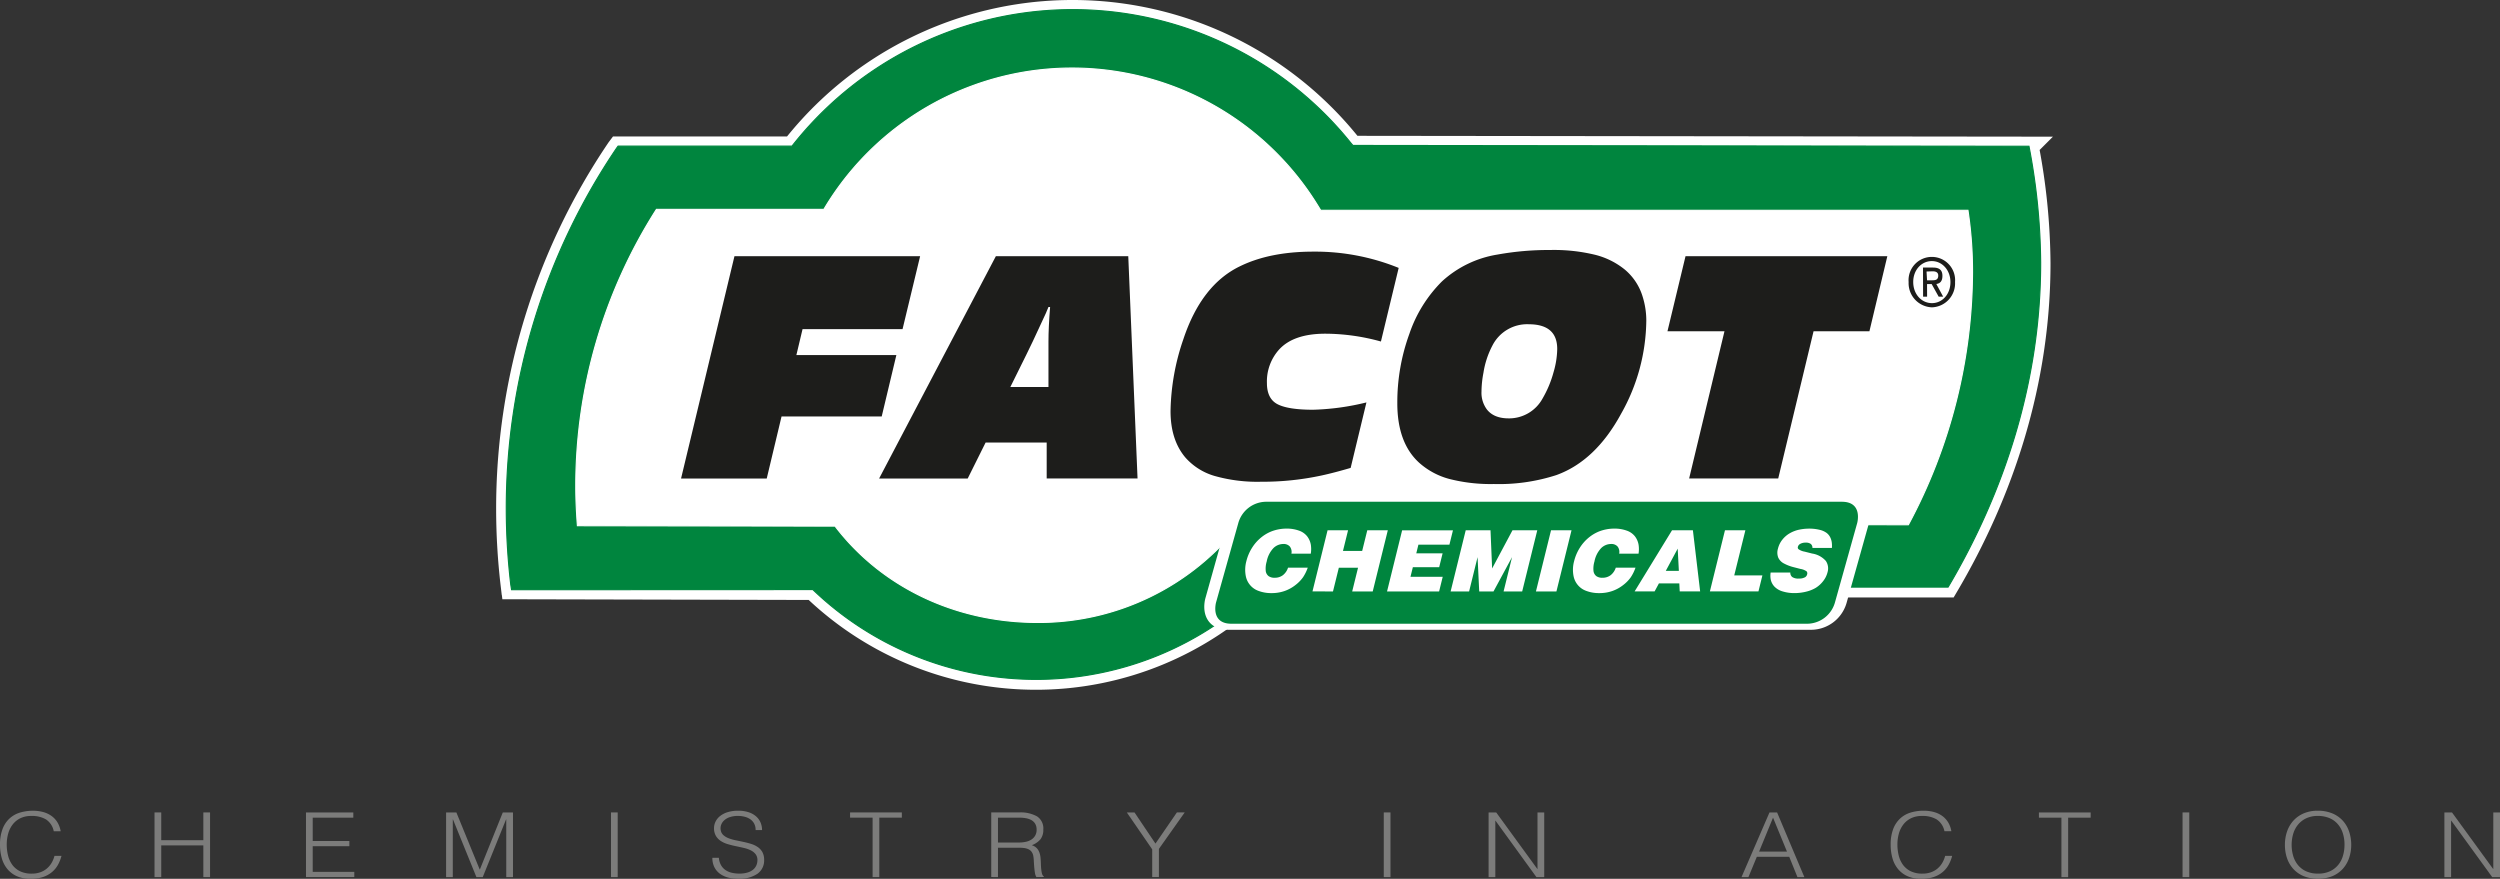
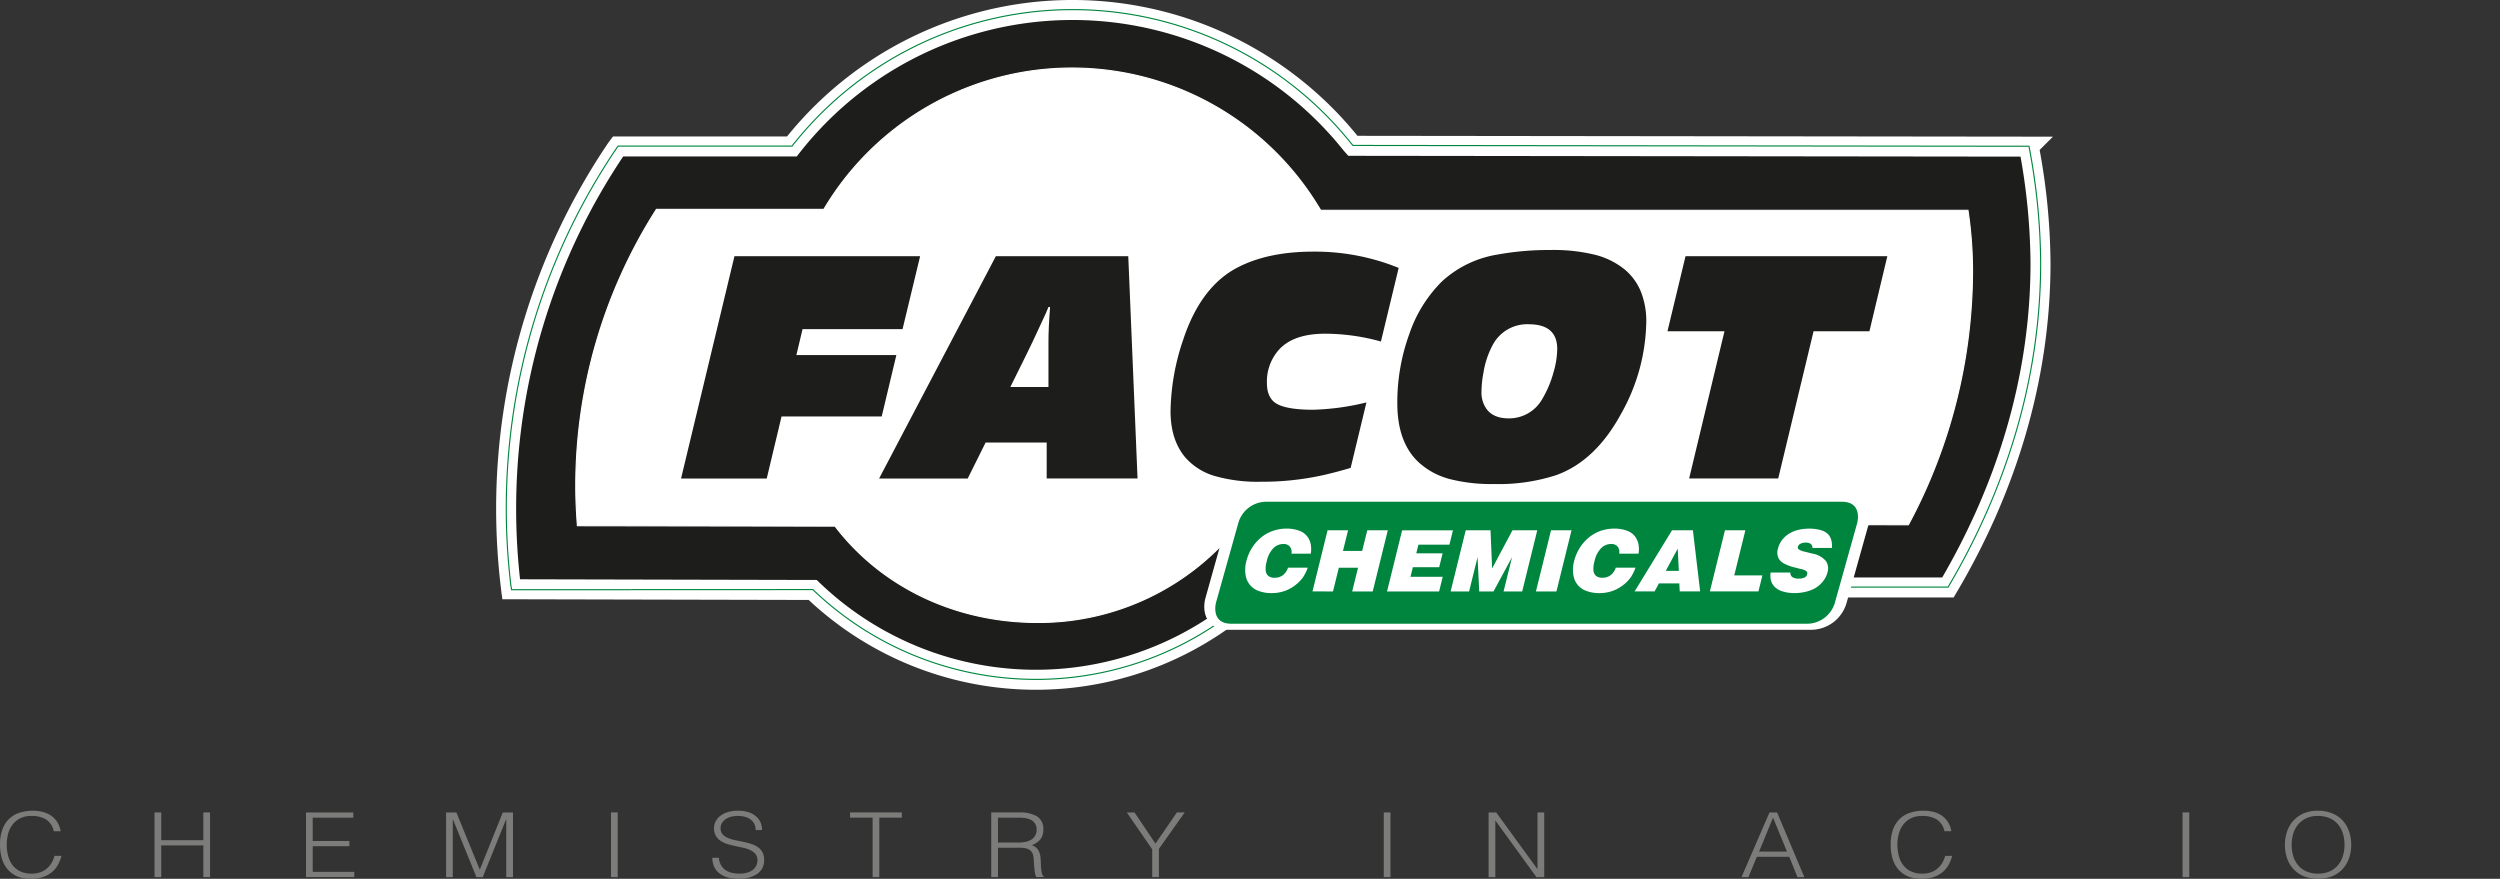
<svg xmlns="http://www.w3.org/2000/svg" width="607.769" height="213.65" viewBox="0 0 607.769 213.65">
  <rect x="0" y="0" width="607.769" height="213.65" fill="#333333" stroke="none" />
  <g id="Livello_1-2" transform="translate(0.001 -0.046)">
    <g id="Raggruppa_206" data-name="Raggruppa 206" transform="translate(-0.001 2.385)">
      <g id="Raggruppa_202" data-name="Raggruppa 202" transform="translate(123.043)">
        <path id="Tracciato_509" data-name="Tracciato 509" d="M245.31,142.817a78.366,78.366,0,0,1-109.162.607l-73.3-.17-.132-1.042a158.757,158.757,0,0,1-1.092-18.3A156.273,156.273,0,0,1,88.426,36.133c.022-.03.042-.06.062-.092l.323-.429H131.08a86.741,86.741,0,0,1,135.981-.605l.391.443,164.346.2a154.507,154.507,0,0,1,2.841,28.327c0,28.852-8.81,55.689-22.506,78.844Z" transform="translate(-61.619 -2.339)" fill="#1d1d1b" />
        <path id="Tracciato_510" data-name="Tracciato 510" d="M245.31,142.817a78.366,78.366,0,0,1-109.162.607l-73.3-.17-.132-1.042a158.757,158.757,0,0,1-1.092-18.3A156.273,156.273,0,0,1,88.426,36.133c.022-.03.042-.06.062-.092l.323-.429H131.08a86.741,86.741,0,0,1,135.981-.605l.391.443,164.346.2a154.507,154.507,0,0,1,2.841,28.327c0,28.852-8.81,55.689-22.506,78.844Z" transform="translate(-61.619 -2.339)" fill="none" stroke="#fff" stroke-width="4.862" />
-         <path id="Tracciato_511" data-name="Tracciato 511" d="M245.328,142.771a78.366,78.366,0,0,1-109.162.607l-73.237.034-.2-1.246a158.757,158.757,0,0,1-1.092-18.3A156.273,156.273,0,0,1,88.444,36.087c.022-.03.042-.06.062-.092l.323-.429H131.1a86.741,86.741,0,0,1,135.981-.605l.391.443,164.345.2a154.5,154.5,0,0,1,2.842,28.327c0,28.852-8.81,55.689-22.506,78.844H245.328Z" transform="translate(-61.601 -2.385)" fill="#00853e" />
        <path id="Tracciato_512" data-name="Tracciato 512" d="M245.328,142.771a78.366,78.366,0,0,1-109.162.607l-73.237.034-.2-1.246a158.757,158.757,0,0,1-1.092-18.3A156.273,156.273,0,0,1,88.444,36.087c.022-.03.042-.06.062-.092l.323-.429H131.1a86.741,86.741,0,0,1,135.981-.605l.391.443,164.345.2a154.5,154.5,0,0,1,2.842,28.327c0,28.852-8.81,55.689-22.506,78.844H245.328Z" transform="translate(-61.601 -2.385)" fill="none" stroke="#00853e" stroke-width="0.275" />
        <path id="Tracciato_513" data-name="Tracciato 513" d="M394.065,120.522a130.879,130.879,0,0,0,15.591-61.358,99.081,99.081,0,0,0-1.11-15.076H251.2l-.591-.96c-.062-.1-.122-.2-.182-.294a70.131,70.131,0,0,0-120.018,1.014H89.71A124.964,124.964,0,0,0,70.1,111.25c0,3.2.158,6.374.393,9.513l62.634.1c11.148,14.619,29.046,23.417,49.223,23.417a61.963,61.963,0,0,0,49.128-23.82l162.586.064Z" transform="translate(-53.164 4.706)" fill="#fff" />
        <path id="Tracciato_514" data-name="Tracciato 514" d="M394.065,120.522a130.879,130.879,0,0,0,15.591-61.358,99.081,99.081,0,0,0-1.11-15.076H251.2l-.591-.96c-.062-.1-.122-.2-.182-.294a70.131,70.131,0,0,0-120.018,1.014H89.71A124.964,124.964,0,0,0,70.1,111.25c0,3.2.158,6.374.393,9.513l62.634.1c11.148,14.619,29.046,23.417,49.223,23.417a61.963,61.963,0,0,0,49.128-23.82l162.586.064Z" transform="translate(-53.164 4.706)" fill="none" stroke="#fff" stroke-width="0.275" />
        <path id="Tracciato_515" data-name="Tracciato 515" d="M159.848,62.007a7.083,7.083,0,0,0-6.629,5.176l-5.447,19.429s-1.452,5.176,3.726,5.176H293.331a7.082,7.082,0,0,0,6.629-5.176l5.449-19.429s1.45-5.176-3.728-5.176Z" transform="translate(24.072 57.047)" fill="none" stroke="#fff" stroke-width="3.859" />
        <path id="Tracciato_516" data-name="Tracciato 516" d="M160.181,62.3a7.08,7.08,0,0,0-6.627,5.176l-5.409,19.3s-1.45,5.176,3.73,5.176h140.1a7.082,7.082,0,0,0,6.629-5.176l5.407-19.3s1.45-5.176-3.728-5.176h-140.1Z" transform="translate(24.444 57.343)" fill="#00853e" />
        <path id="Tracciato_517" data-name="Tracciato 517" d="M294.19,68.844a4.054,4.054,0,0,0-.389-1.2,3.058,3.058,0,0,0-.883-1.044,4.689,4.689,0,0,0-1.7-.739,10.38,10.38,0,0,0-2.536-.282,11.67,11.67,0,0,0-2.378.246,7.878,7.878,0,0,0-2.25.841,6.355,6.355,0,0,0-1.847,1.568,5.639,5.639,0,0,0-1.094,2.224,3.35,3.35,0,0,0,.074,2.163,3.05,3.05,0,0,0,1.442,1.456,10.118,10.118,0,0,0,2.336.881l1.633.421a3.489,3.489,0,0,1,1.494.593.794.794,0,0,1,.118.729,1.1,1.1,0,0,1-.493.687,2.9,2.9,0,0,1-1.528.327,2.584,2.584,0,0,1-1.611-.379,1.312,1.312,0,0,1-.455-1.086h-4.784a5.215,5.215,0,0,0,.026,1.721,3.6,3.6,0,0,0,.928,1.733,4.558,4.558,0,0,0,1.993,1.146,9.516,9.516,0,0,0,2.851.4,11.687,11.687,0,0,0,2.816-.343,8.4,8.4,0,0,0,2.344-.929,6.828,6.828,0,0,0,1.771-1.593,5.77,5.77,0,0,0,1.112-2.238,3.228,3.228,0,0,0-.415-2.706,5.554,5.554,0,0,0-3.329-1.805l-1.823-.461a3.586,3.586,0,0,1-1.532-.625.577.577,0,0,1-.112-.563,1.1,1.1,0,0,1,.5-.667,2.561,2.561,0,0,1,1.382-.337,1.944,1.944,0,0,1,1.254.323,1.2,1.2,0,0,1,.393.968h4.732a6.313,6.313,0,0,0-.04-1.43M276.375,80.839l.958-3.884h-6.847L273.2,65.968h-4.962l-3.67,14.87Zm-19.351-5h-3.173l2.893-5.4Zm-5.893,5,1.046-1.947h4.962l.094,1.947H262.2l-1.763-14.87h-5.066l-9.1,14.87ZM247.251,69.6a4.688,4.688,0,0,0-.895-2.137,4.326,4.326,0,0,0-2.029-1.41,8.652,8.652,0,0,0-2.971-.481,10.217,10.217,0,0,0-3.614.645,9.545,9.545,0,0,0-2.608,1.528,10.184,10.184,0,0,0-2.2,2.51,10.952,10.952,0,0,0-1.372,3.229,7.942,7.942,0,0,0-.12,3.71,4.772,4.772,0,0,0,3.161,3.55,8.664,8.664,0,0,0,3.083.509,9.42,9.42,0,0,0,3.189-.519,9.156,9.156,0,0,0,2.642-1.46,8.833,8.833,0,0,0,1.831-1.885,10.35,10.35,0,0,0,1.138-2.326h-4.794a3.742,3.742,0,0,1-1.26,1.839,3.226,3.226,0,0,1-1.983.619,2.437,2.437,0,0,1-1.478-.393,1.86,1.86,0,0,1-.691-1.2,5.939,5.939,0,0,1,.224-2.358,6.5,6.5,0,0,1,1.637-3.259,3.448,3.448,0,0,1,2.4-1,1.981,1.981,0,0,1,1.589.621,2.124,2.124,0,0,1,.383,1.737h4.71a6.835,6.835,0,0,0,.026-2.061m-16.318-3.628h-4.982l-3.67,14.87h4.982Zm-24.9,14.87,2.059-8.343.4,8.343h3.474l4.509-8.343-2.059,8.343h4.521l3.67-14.87h-6.028l-4.95,9.285-.389-9.285h-6.028l-3.67,14.87Zm-7.292,0,.881-3.566h-7.839l.577-2.336h6.4l.833-3.373h-6.4l.515-2.091h7.536l.865-3.5H189.751l-3.67,14.87Zm-25.8,0,1.422-5.759h4.669l-1.422,5.759H182.6l3.67-14.87h-4.992L180.037,71h-4.669l1.242-5.032h-4.984l-3.67,14.87ZM167.575,69.6a4.691,4.691,0,0,0-.9-2.137,4.306,4.306,0,0,0-2.029-1.41,8.64,8.64,0,0,0-2.969-.481,10.209,10.209,0,0,0-3.614.645,9.516,9.516,0,0,0-2.608,1.528,10.19,10.19,0,0,0-2.2,2.51,10.952,10.952,0,0,0-1.372,3.229,8,8,0,0,0-.122,3.71,4.772,4.772,0,0,0,3.161,3.55,8.672,8.672,0,0,0,3.083.509,9.449,9.449,0,0,0,3.191-.519,9.119,9.119,0,0,0,2.64-1.46,8.784,8.784,0,0,0,1.831-1.885,10.436,10.436,0,0,0,1.142-2.326h-4.794a3.755,3.755,0,0,1-1.26,1.839,3.226,3.226,0,0,1-1.983.619,2.438,2.438,0,0,1-1.478-.393,1.862,1.862,0,0,1-.693-1.2,5.949,5.949,0,0,1,.226-2.358,6.5,6.5,0,0,1,1.637-3.259,3.448,3.448,0,0,1,2.4-1,1.981,1.981,0,0,1,1.589.621,2.124,2.124,0,0,1,.381,1.737h4.71a6.845,6.845,0,0,0,.028-2.061" transform="translate(28.075 60.597)" fill="#fff" />
      </g>
      <path id="Tracciato_518" data-name="Tracciato 518" d="M141.037,32.4,136.762,50.14H112.451l-1.5,6.3h24.309l-3.564,14.926H107.345l-3.6,15.084H82.916L95.9,32.4Z" transform="translate(82.654 27.538)" fill="#1d1d1b" />
      <path id="Tracciato_519" data-name="Tracciato 519" d="M148.6,44.756h-.4q-.356.991-1.783,4-2.255,4.912-3.522,7.444l-3.96,8h9.265V53.189q0-3.483.4-8.433m19-12.352,2.256,54.042H147.768V77.7H132.922l-4.355,8.75H107.029L135.416,32.4Z" transform="translate(106.69 27.538)" fill="#1d1d1b" />
      <path id="Tracciato_520" data-name="Tracciato 520" d="M256.461,32.4l-4.355,18.251h-13.58l-8.592,35.791H208.278l8.59-35.791H203.01L207.4,32.4Z" transform="translate(202.365 27.538)" fill="#1d1d1b" />
      <g id="Raggruppa_203" data-name="Raggruppa 203" transform="translate(284.56 58.439)">
        <path id="Tracciato_521" data-name="Tracciato 521" d="M197.975,35.809,193.66,53.7a51.192,51.192,0,0,0-13.5-1.9q-7.683,0-11.206,3.8a11.584,11.584,0,0,0-3.009,8.195q0,3.918,2.732,5.226,2.615,1.267,8.474,1.266a60.376,60.376,0,0,0,12.985-1.781L186.3,84.427q-4.041,1.186-6.969,1.821a68.038,68.038,0,0,1-14.806,1.544,38.08,38.08,0,0,1-11.364-1.426,15.1,15.1,0,0,1-7.047-4.473q-3.606-4.277-3.6-11.284a56.082,56.082,0,0,1,3.127-17.5q4.355-13.065,13.582-17.618,7.32-3.639,17.935-3.642a54.034,54.034,0,0,1,20.825,3.96" transform="translate(-142.506 -31.454)" fill="#1d1d1b" />
        <path id="Tracciato_522" data-name="Tracciato 522" d="M202.067,49.7a9.468,9.468,0,0,0-8.83,5.186,21.158,21.158,0,0,0-2.176,6.611,25.105,25.105,0,0,0-.475,4.593,6.788,6.788,0,0,0,1.306,4.317q1.7,2.178,5.305,2.177a9.272,9.272,0,0,0,8.235-4.83,26.164,26.164,0,0,0,2.654-6.334,21.008,21.008,0,0,0,.911-5.7q0-6.017-6.929-6.018m5.306-18.053A42.42,42.42,0,0,1,218.141,32.8a18.561,18.561,0,0,1,7.324,3.642,13.754,13.754,0,0,1,4.315,6.611,19.475,19.475,0,0,1,.873,5.7,46.83,46.83,0,0,1-6.138,22.726Q218.3,82.921,208.8,86.366a45.246,45.246,0,0,1-15.2,2.177,40.543,40.543,0,0,1-10.809-1.226,17.96,17.96,0,0,1-7.324-3.92q-5.346-4.828-5.345-14.491a48.65,48.65,0,0,1,2.929-16.865,32.845,32.845,0,0,1,7.919-12.748,26.1,26.1,0,0,1,13.5-6.534,70.191,70.191,0,0,1,12.907-1.108" transform="translate(-114.984 -31.651)" fill="#1d1d1b" />
-         <path id="Tracciato_523" data-name="Tracciato 523" d="M236.851,38.184l-.126-2.139,1.446-.052c.677,0,1.4.162,1.4,1.038,0,1.086-.733,1.152-1.558,1.152h-1.164Zm0,.909h1.118l1.705,3.065h1.09l-1.659-3.081c.943-.13,1.486-.715,1.482-1.981,0-1.4-.757-2.011-2.274-2.011h-2.448l.022,7.073h.974l-.01-3.065Zm-3.363-.487c-.01-2.905,1.973-5.094,4.523-5.094,2.52,0,4.515,2.189,4.525,5.094.01,2.953-1.973,5.126-4.493,5.126-2.55,0-4.545-2.173-4.555-5.126m4.559,6.148a5.832,5.832,0,0,0,5.609-6.148,5.662,5.662,0,1,0-11.288,0,5.882,5.882,0,0,0,5.679,6.148" transform="translate(-52.929 -30.816)" fill="#1d1d1b" />
      </g>
      <g id="Raggruppa_204" data-name="Raggruppa 204" transform="translate(0 194.753)">
        <path id="Tracciato_524" data-name="Tracciato 524" d="M13.068,104.9a4.462,4.462,0,0,0-1.873-2.861,6.7,6.7,0,0,0-3.578-.851,5.948,5.948,0,0,0-2.692.567,5.287,5.287,0,0,0-1.861,1.53,6.48,6.48,0,0,0-1.08,2.216,9.9,9.9,0,0,0-.347,2.654,11.163,11.163,0,0,0,.3,2.578,6.488,6.488,0,0,0,1,2.26,5.1,5.1,0,0,0,1.873,1.605,6.372,6.372,0,0,0,2.953.611,5.963,5.963,0,0,0,2.019-.327,5.133,5.133,0,0,0,1.6-.907,5.343,5.343,0,0,0,1.152-1.364,6.442,6.442,0,0,0,.709-1.725h1.705a9.257,9.257,0,0,1-.841,2.151,6.217,6.217,0,0,1-1.454,1.779,6.78,6.78,0,0,1-2.185,1.212,9.19,9.19,0,0,1-3.015.449,7.944,7.944,0,0,1-3.411-.667A6.352,6.352,0,0,1,1.718,114a7.228,7.228,0,0,1-1.31-2.632A12.031,12.031,0,0,1,0,108.2a10.576,10.576,0,0,1,.613-3.822,6.728,6.728,0,0,1,1.693-2.566,6.535,6.535,0,0,1,2.546-1.442,10.914,10.914,0,0,1,3.195-.447,9.155,9.155,0,0,1,2.462.317,6.247,6.247,0,0,1,2.017.95,5.306,5.306,0,0,1,1.442,1.562,6.179,6.179,0,0,1,.781,2.151H13.066Z" transform="translate(0.001 -99.915)" fill="#7c7c7b" />
        <path id="Tracciato_525" data-name="Tracciato 525" d="M18.812,115.847V100.126h1.633v6.747H30.679v-6.747H32.31v15.721H30.679v-7.708H20.445v7.708Z" transform="translate(18.754 -99.709)" fill="#7c7c7b" />
-         <path id="Tracciato_526" data-name="Tracciato 526" d="M37.252,115.847V100.126H48.758v1.266h-9.87v5.677H47.8v1.266H38.887v6.244H49v1.266H37.252Z" transform="translate(37.135 -99.709)" fill="#7c7c7b" />
+         <path id="Tracciato_526" data-name="Tracciato 526" d="M37.252,115.847V100.126H48.758v1.266h-9.87v5.677H47.8v1.266H38.887v6.244H49v1.266H37.252" transform="translate(37.135 -99.709)" fill="#7c7c7b" />
        <path id="Tracciato_527" data-name="Tracciato 527" d="M54.309,115.847V100.126h2.5l5.669,13.864h.046l5.573-13.864h2.474v15.721H68.936v-14.02H68.89l-5.669,14.02h-1.54l-5.693-14.02h-.046v14.02H54.309Z" transform="translate(54.138 -99.709)" fill="#7c7c7b" />
        <path id="Tracciato_528" data-name="Tracciato 528" d="M74.385,115.847V100.126h1.631v15.721Z" transform="translate(74.15 -99.709)" fill="#7c7c7b" />
        <path id="Tracciato_529" data-name="Tracciato 529" d="M88.311,111.361a4.3,4.3,0,0,0,.517,1.779,3.585,3.585,0,0,0,1.08,1.19,4.474,4.474,0,0,0,1.526.665,7.948,7.948,0,0,0,1.849.208,6.769,6.769,0,0,0,1.995-.262,3.9,3.9,0,0,0,1.37-.709,2.789,2.789,0,0,0,.781-1.038,3.136,3.136,0,0,0,.254-1.244,2.307,2.307,0,0,0-.457-1.486,3.433,3.433,0,0,0-1.188-.929,7.786,7.786,0,0,0-1.681-.579q-.95-.219-1.947-.425t-1.947-.491a6.335,6.335,0,0,1-1.681-.765,3.821,3.821,0,0,1-1.19-1.234,3.625,3.625,0,0,1-.457-1.911,3.528,3.528,0,0,1,.373-1.571,3.96,3.96,0,0,1,1.106-1.354,5.54,5.54,0,0,1,1.837-.939A8.43,8.43,0,0,1,93,99.917a7.947,7.947,0,0,1,2.556.371,5.172,5.172,0,0,1,1.813,1.014,4.159,4.159,0,0,1,1.082,1.5,4.619,4.619,0,0,1,.359,1.813H97.247a3.257,3.257,0,0,0-.349-1.55,2.987,2.987,0,0,0-.948-1.07,4.206,4.206,0,0,0-1.37-.611,6.34,6.34,0,0,0-1.585-.2,6.062,6.062,0,0,0-2.1.317,3.7,3.7,0,0,0-1.358.819,2.713,2.713,0,0,0-.7,1.114,2.449,2.449,0,0,0-.072,1.222,2.062,2.062,0,0,0,.673,1.222,4.3,4.3,0,0,0,1.3.753,10.4,10.4,0,0,0,1.693.479q.926.186,1.885.393c.639.138,1.262.3,1.863.491a5.979,5.979,0,0,1,1.6.765,3.65,3.65,0,0,1,1.118,1.234,3.849,3.849,0,0,1,.419,1.889,3.933,3.933,0,0,1-1.657,3.385,7.829,7.829,0,0,1-4.659,1.2,9.383,9.383,0,0,1-2.5-.317,5.757,5.757,0,0,1-1.995-.96,4.478,4.478,0,0,1-1.308-1.593,5.018,5.018,0,0,1-.467-2.238h1.585Z" transform="translate(86.451 -99.917)" fill="#7c7c7b" />
        <path id="Tracciato_530" data-name="Tracciato 530" d="M103.493,100.126h12.586v1.266H110.6v14.455H108.97V101.392h-5.475v-1.266Z" transform="translate(103.165 -99.709)" fill="#7c7c7b" />
        <path id="Tracciato_531" data-name="Tracciato 531" d="M122.315,108.706v7.141l-1.633-.022v-15.7h6.775a8.116,8.116,0,0,1,4.369.97,3.467,3.467,0,0,1,1.514,3.155,3.822,3.822,0,0,1-.659,2.358,5.011,5.011,0,0,1-2.151,1.486,2.737,2.737,0,0,1,1.2.7,3.01,3.01,0,0,1,.649,1.048,5,5,0,0,1,.276,1.246c.042.437.068.859.084,1.266q.024.9.084,1.486a8.78,8.78,0,0,0,.144.96,2.041,2.041,0,0,0,.206.579.909.909,0,0,0,.29.315v.132l-1.8.022a2.728,2.728,0,0,1-.373-1.092q-.108-.7-.168-1.462c-.042-.509-.072-1-.1-1.486a8.068,8.068,0,0,0-.132-1.178,2.365,2.365,0,0,0-.467-1.016,2.116,2.116,0,0,0-.783-.579,3.589,3.589,0,0,0-1.02-.262,10.056,10.056,0,0,0-1.164-.066h-5.14Zm5.092-1.266a7.793,7.793,0,0,0,1.693-.174,4.038,4.038,0,0,0,1.358-.557,2.714,2.714,0,0,0,1.25-2.39,2.724,2.724,0,0,0-.349-1.442,2.5,2.5,0,0,0-.937-.895,4.214,4.214,0,0,0-1.346-.457,9.384,9.384,0,0,0-1.574-.13h-5.188v6.048h5.092Z" transform="translate(120.299 -99.709)" fill="#7c7c7b" />
        <path id="Tracciato_532" data-name="Tracciato 532" d="M144.151,107.7l5.212-7.576h1.9l-6.27,8.864v6.857h-1.631V109.1l-6.174-8.974h1.873l5.092,7.576Z" transform="translate(136.748 -99.709)" fill="#7c7c7b" />
        <path id="Tracciato_533" data-name="Tracciato 533" d="M168.47,115.847V100.126H170.1v15.721Z" transform="translate(167.935 -99.709)" fill="#7c7c7b" />
        <path id="Tracciato_534" data-name="Tracciato 534" d="M182.912,102.135h-.046v13.712h-1.633V100.126h1.849l9.992,13.734h.048V100.126h1.633v15.721h-1.9l-9.944-13.712Z" transform="translate(180.657 -99.709)" fill="#7c7c7b" />
      </g>
      <g id="Raggruppa_205" data-name="Raggruppa 205" transform="translate(423.376 194.755)">
        <path id="Tracciato_535" data-name="Tracciato 535" d="M212.025,115.847l6.8-15.721h1.849l6.627,15.721h-1.681l-1.993-4.934h-7.877l-2.041,4.934Zm4.275-6.2h6.775l-3.387-8.253-3.387,8.253Z" transform="translate(-212.025 -99.711)" fill="#7c7c7b" />
        <path id="Tracciato_536" data-name="Tracciato 536" d="M243.257,104.9a4.47,4.47,0,0,0-1.873-2.861,6.7,6.7,0,0,0-3.578-.851,5.949,5.949,0,0,0-2.692.567,5.287,5.287,0,0,0-1.861,1.53,6.449,6.449,0,0,0-1.082,2.216,9.906,9.906,0,0,0-.347,2.654,11.163,11.163,0,0,0,.3,2.578,6.525,6.525,0,0,0,1,2.26,5.1,5.1,0,0,0,1.873,1.605,6.372,6.372,0,0,0,2.953.611,5.959,5.959,0,0,0,2.017-.327,5.132,5.132,0,0,0,1.6-.907,5.349,5.349,0,0,0,1.154-1.364,6.5,6.5,0,0,0,.707-1.725h1.705a9.261,9.261,0,0,1-.843,2.151,6.217,6.217,0,0,1-1.454,1.779,6.769,6.769,0,0,1-2.187,1.212,9.186,9.186,0,0,1-3.013.449,7.944,7.944,0,0,1-3.411-.667A6.336,6.336,0,0,1,231.9,114a7.194,7.194,0,0,1-1.308-2.632,11.949,11.949,0,0,1-.409-3.177,10.576,10.576,0,0,1,.613-3.822,6.732,6.732,0,0,1,1.7-2.566,6.514,6.514,0,0,1,2.544-1.442,10.848,10.848,0,0,1,3.195-.447,9.145,9.145,0,0,1,2.462.317,6.278,6.278,0,0,1,2.019.95,5.332,5.332,0,0,1,1.442,1.562,6.22,6.22,0,0,1,.781,2.151h-1.681Z" transform="translate(-193.924 -99.917)" fill="#7c7c7b" />
-         <path id="Tracciato_537" data-name="Tracciato 537" d="M248.23,100.126h12.586v1.266h-5.475v14.455h-1.633V101.392h-5.475v-1.266Z" transform="translate(-175.935 -99.711)" fill="#7c7c7b" />
        <path id="Tracciato_538" data-name="Tracciato 538" d="M265.72,115.847V100.126h1.633v15.721Z" transform="translate(-158.501 -99.711)" fill="#7c7c7b" />
        <path id="Tracciato_539" data-name="Tracciato 539" d="M278.183,108.215a9.863,9.863,0,0,1,.517-3.231,7.556,7.556,0,0,1,1.526-2.632,7.194,7.194,0,0,1,2.5-1.779,8.444,8.444,0,0,1,3.434-.655,9.044,9.044,0,0,1,3.542.645,7.117,7.117,0,0,1,2.546,1.769,7.478,7.478,0,0,1,1.538,2.642,10.017,10.017,0,0,1,.517,3.243,9.751,9.751,0,0,1-.517,3.2,7.574,7.574,0,0,1-1.526,2.62,7.139,7.139,0,0,1-2.524,1.781,9.713,9.713,0,0,1-7.013,0,7.138,7.138,0,0,1-2.524-1.781,7.455,7.455,0,0,1-1.514-2.62,9.962,9.962,0,0,1-.5-3.2Zm8.069,6.989a6.675,6.675,0,0,0,2.9-.579,5.678,5.678,0,0,0,1.993-1.54,6.286,6.286,0,0,0,1.152-2.226,9.343,9.343,0,0,0,.373-2.642,9.014,9.014,0,0,0-.445-2.937,6.148,6.148,0,0,0-1.286-2.216,5.479,5.479,0,0,0-2.041-1.4,7.194,7.194,0,0,0-2.69-.481,6.527,6.527,0,0,0-2.871.589,5.717,5.717,0,0,0-1.993,1.562,6.43,6.43,0,0,0-1.154,2.238,9.608,9.608,0,0,0,0,5.306,6.331,6.331,0,0,0,1.154,2.228,5.524,5.524,0,0,0,1.993,1.528,6.817,6.817,0,0,0,2.917.569Z" transform="translate(-146.08 -99.918)" fill="#7c7c7b" />
-         <path id="Tracciato_540" data-name="Tracciato 540" d="M299.276,102.135h-.046v13.712H297.6V100.126h1.849l9.992,13.734h.048V100.126h1.633v15.721h-1.9l-9.944-13.712Z" transform="translate(-126.726 -99.711)" fill="#7c7c7b" />
      </g>
    </g>
  </g>
</svg>